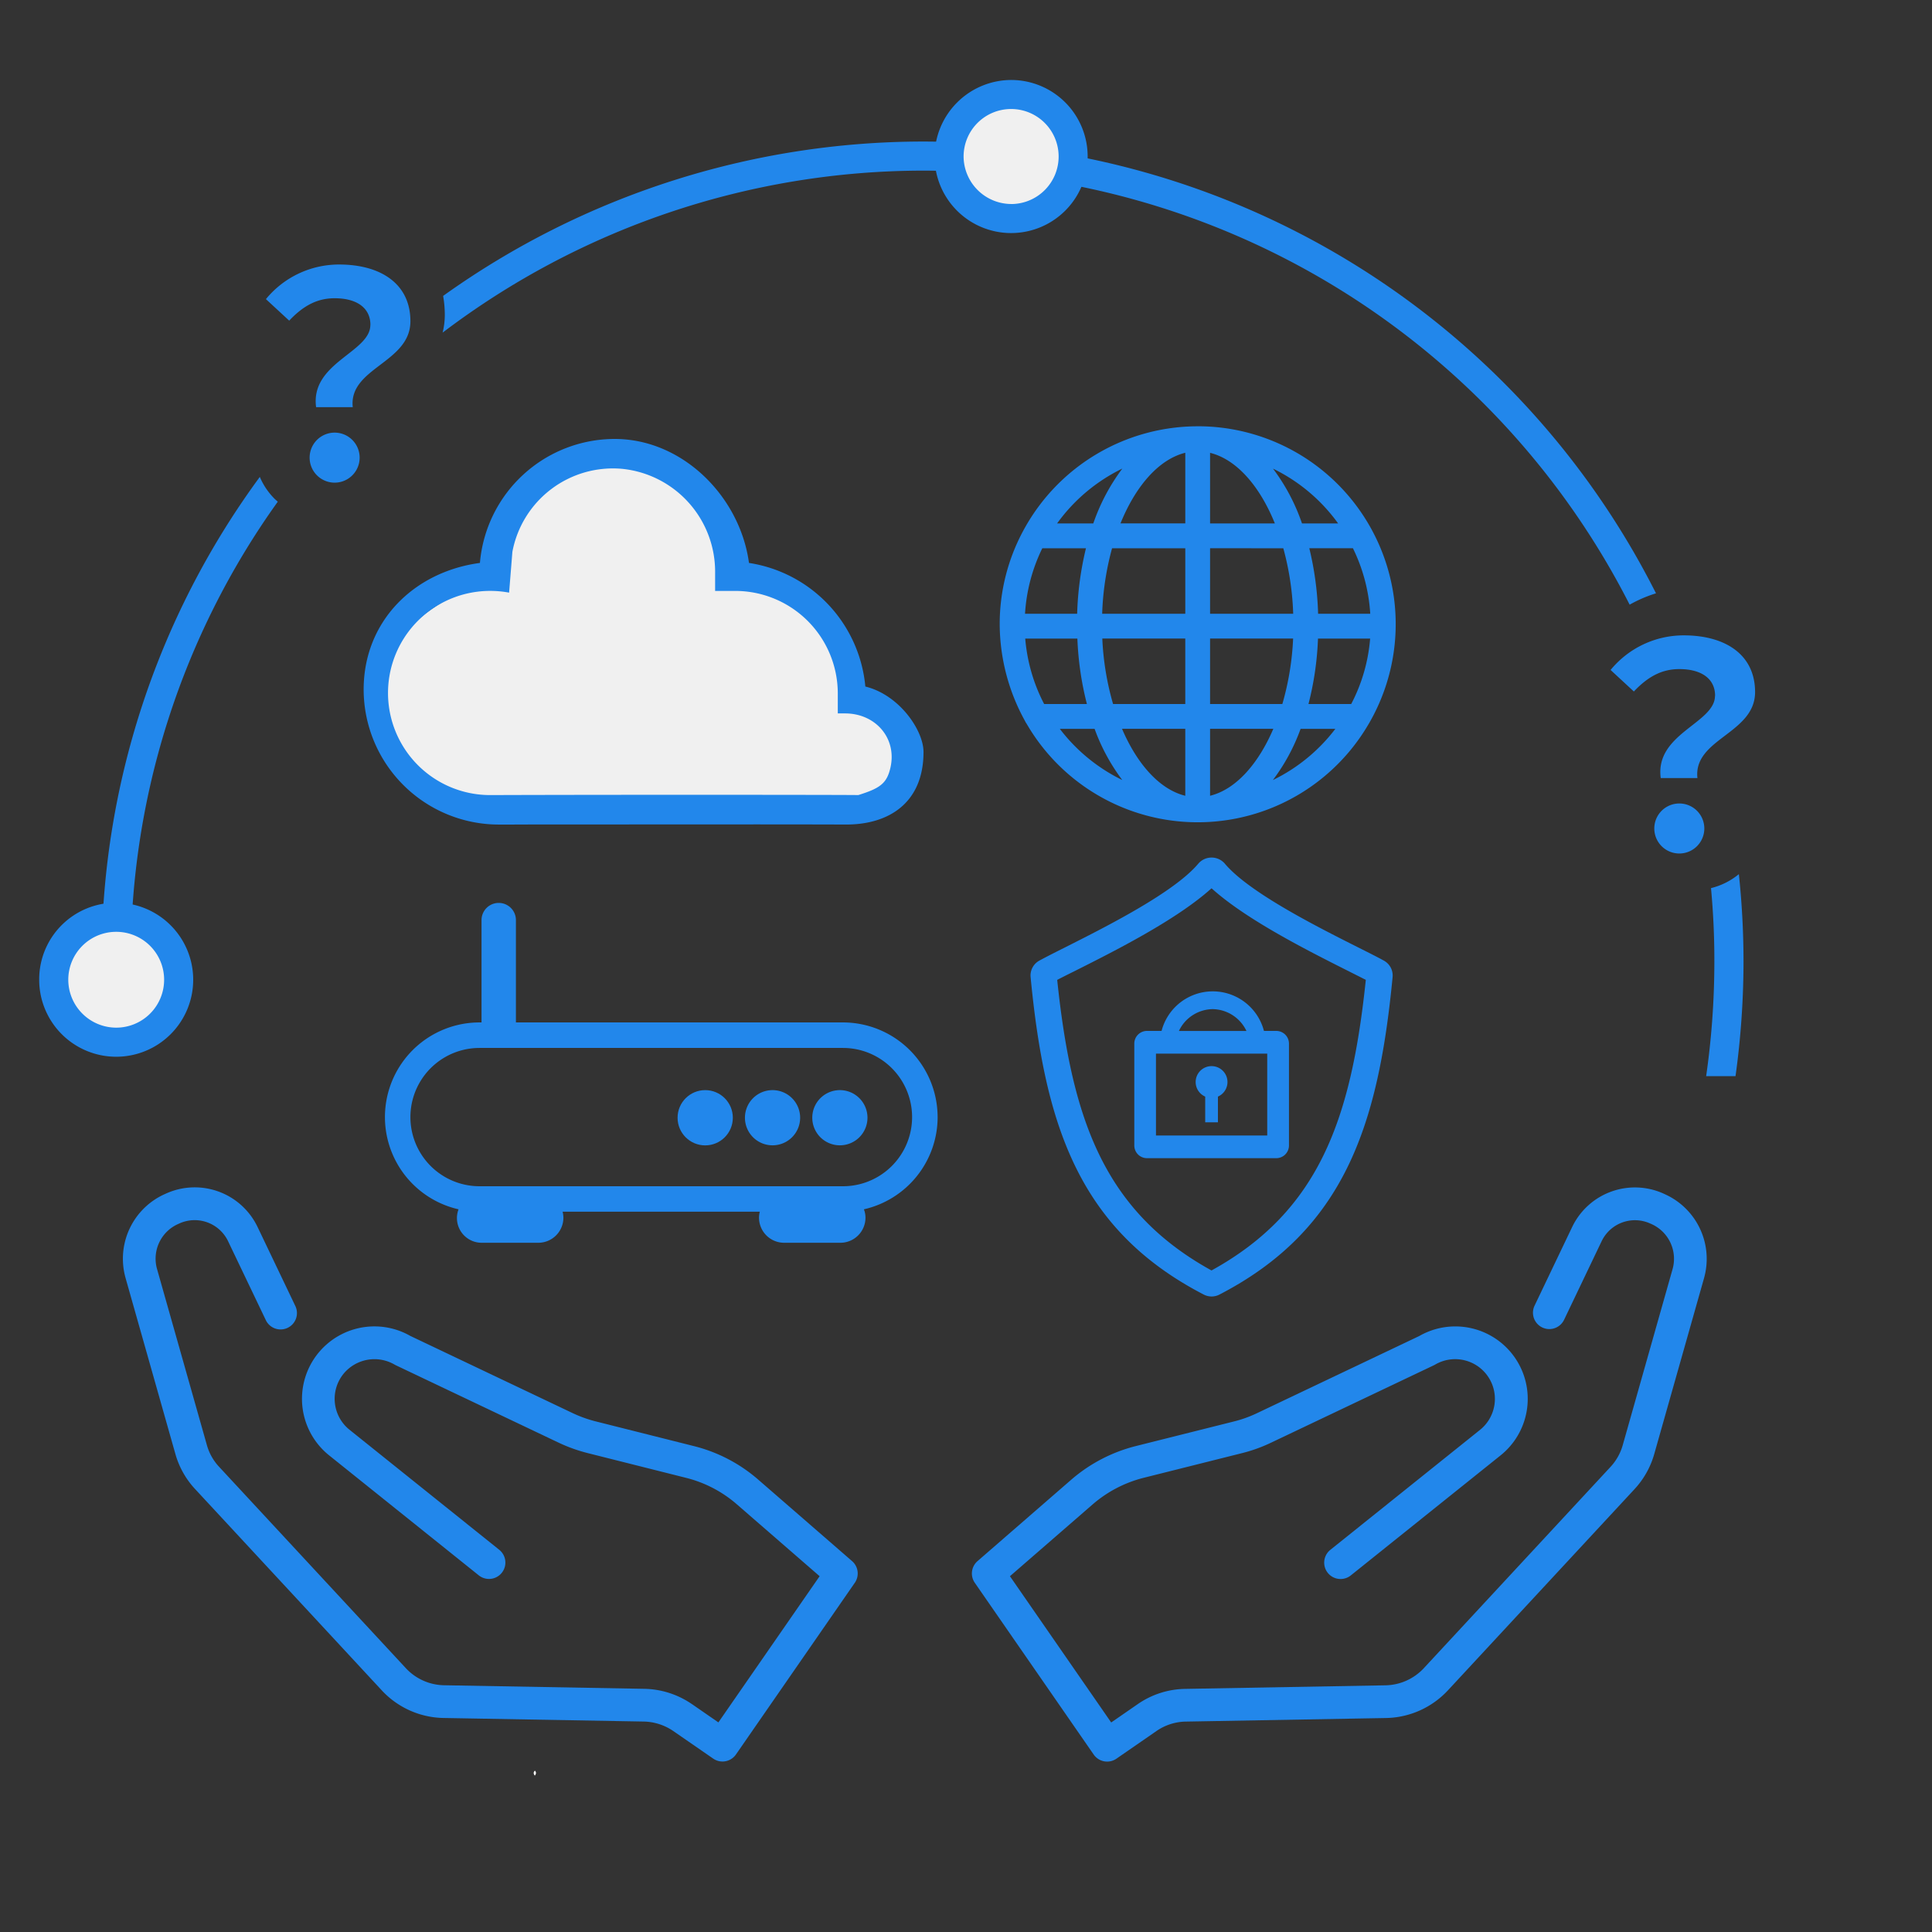
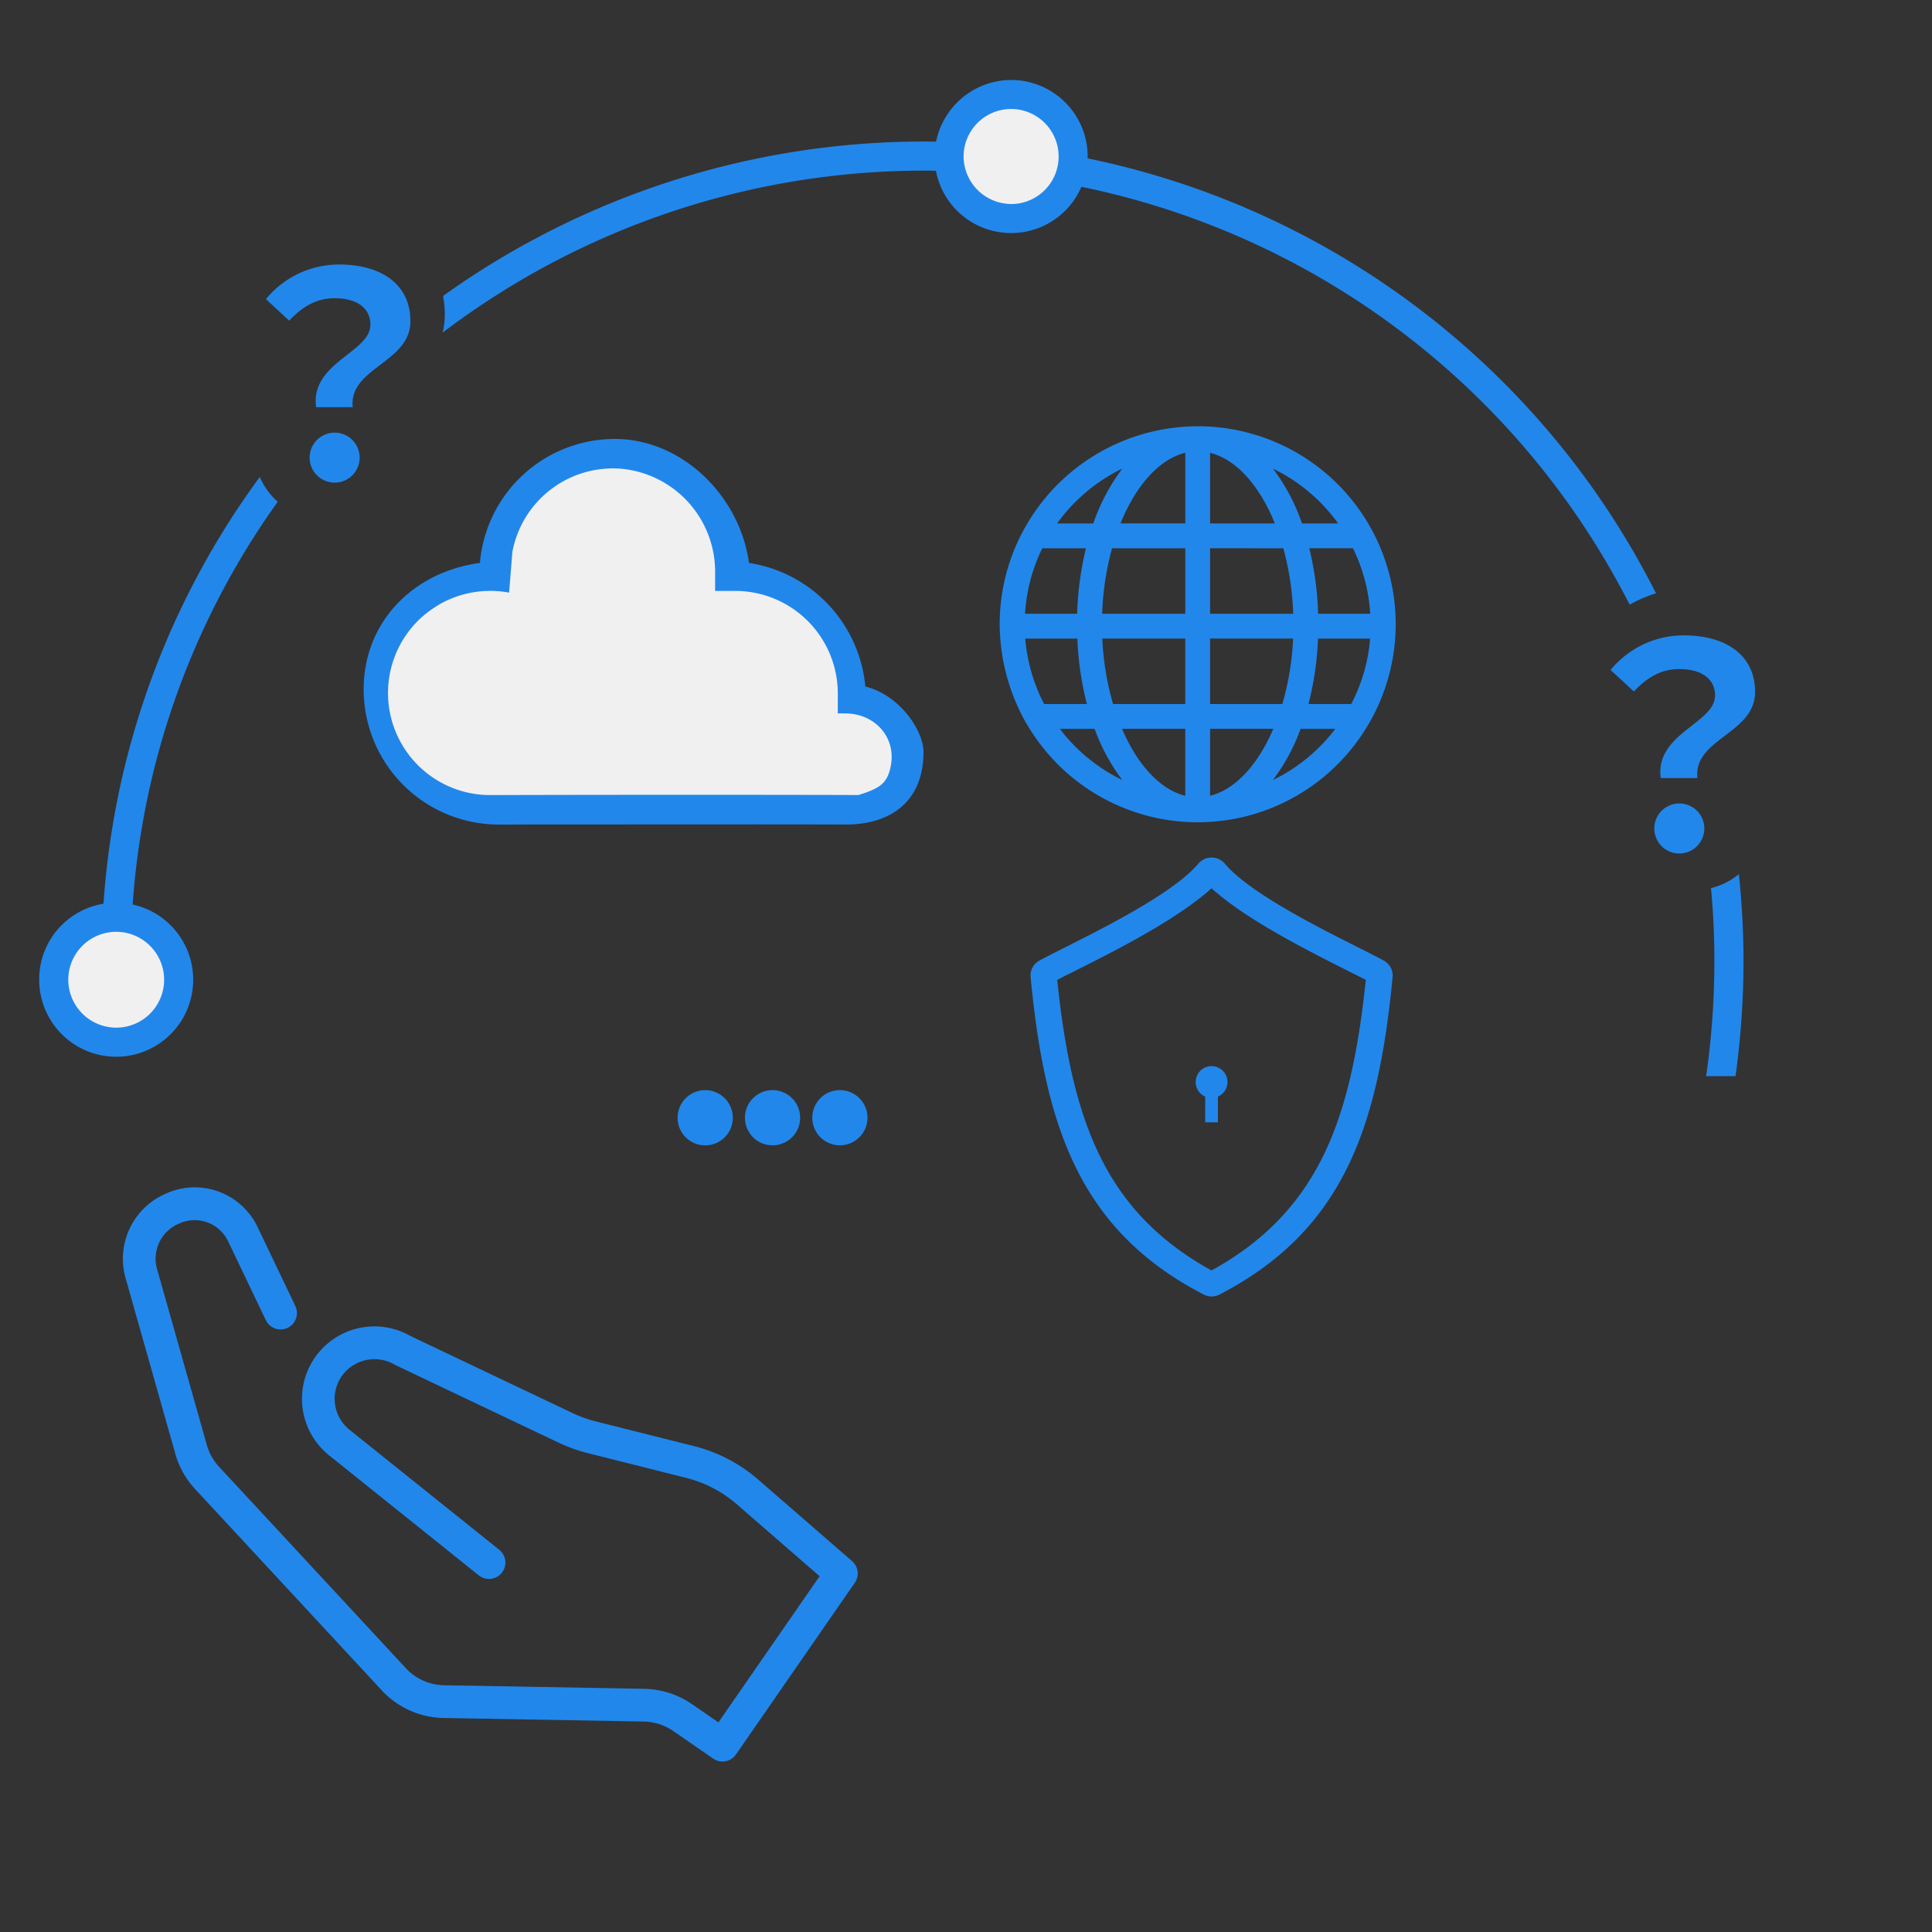
<svg xmlns="http://www.w3.org/2000/svg" width="245" height="245" viewBox="0 0 245 245">
  <rect x="0" y="0" width="245" height="245" fill="#333333" stroke="none" />
  <defs>
    <clipPath id="a">
      <rect width="245" height="245" transform="translate(1356 1793)" fill="#dfdfdf" />
    </clipPath>
    <clipPath id="b">
      <rect width="245" height="226.659" fill="none" />
    </clipPath>
  </defs>
  <g transform="translate(-1356 -1793)" clip-path="url(#a)">
    <g transform="translate(1356 1802.17)">
      <g clip-path="url(#b)">
        <path d="M117.027,12.467a100.7,100.7,0,0,1,89.631,55.042A16.966,16.966,0,0,1,210,66.07a104.24,104.24,0,0,0-92.96-57.292H117A104.717,104.717,0,0,0,56.194,28.355a14.069,14.069,0,0,1,.212,2.37,9.418,9.418,0,0,1-.277,2.287A100.952,100.952,0,0,1,117,12.467h.037Z" fill="#2287eb" />
        <path d="M216.359,127.3h3.725a106.561,106.561,0,0,0,1.014-14.505,105.321,105.321,0,0,0-.59-11.112,8.873,8.873,0,0,1-3.532,1.77c.286,3.089.433,6.206.424,9.341A102.312,102.312,0,0,1,216.359,127.3Z" fill="#2287eb" />
        <path d="M16.58,112.712a99.618,99.618,0,0,1,18.645-58.26c-.138-.129-.286-.249-.424-.387a8.747,8.747,0,0,1-1.853-2.757,103.307,103.307,0,0,0-20.065,61.4c0,4.952.35,6.132,1.024,10.9h3.725c-.692-4.767-1.06-5.948-1.06-10.9Z" fill="#2287eb" />
        <path d="M17.631,127.3H216.35a100.873,100.873,0,0,0,1.042-14.505c0-3.135-.148-6.252-.424-9.341a8.615,8.615,0,0,1-2.066.249h-.6a8.813,8.813,0,0,1-8.769-8.825,8.584,8.584,0,0,1,1.614-5.09l-.074-.738a9.676,9.676,0,0,1,.987-5.542l-9.138-8.382,2.711-3.366a17.3,17.3,0,0,1,5.026-4.251,100.7,100.7,0,0,0-89.631-55.042h-.037a100.952,100.952,0,0,0-60.87,20.545c-.876,3.633-3.725,5.726-5.551,7.054A14.2,14.2,0,0,0,48.9,41.413l.111,1.66a8.636,8.636,0,0,1,1.4,4.786c0,.184,0,.387-.018.59a8.818,8.818,0,0,1-8.779,8.235h-.6a8.77,8.77,0,0,1-5.8-2.222,100.441,100.441,0,0,0-17.585,72.848Z" fill="none" />
-         <path d="M214.773,94.9a.449.449,0,0,0-.12-.286l-.028-.028h0a.433.433,0,0,0-.148.286.592.592,0,0,0,.148.332.671.671,0,0,0,.148-.323Z" fill="none" />
        <path d="M41.487,47.868a.449.449,0,0,0-.12-.286s-.018-.018-.028-.018a.435.435,0,0,0-.148.3.645.645,0,0,0,.148.341.671.671,0,0,0,.148-.323Z" fill="none" />
-         <path d="M67.822,215.381h0a.433.433,0,0,0-.148.286.592.592,0,0,0,.148.332.671.671,0,0,0,.148-.323.449.449,0,0,0-.12-.286l-.028-.028Z" fill="#fff" />
        <path d="M217.493,79.063c0-2.158-1.724-3.384-4.537-3.384-2.232,0-3.993.968-5.763,2.84l-2.951-2.729a11.979,11.979,0,0,1,9.286-4.389c5.219,0,9.037,2.407,9.037,7.193,0,5.284-7.847,5.9-7.312,10.9H210.6c-.756-5.643,6.879-6.944,6.879-10.429Zm-7.709,16.829a3.172,3.172,0,1,1,6.344,0,3.172,3.172,0,0,1-6.344,0Z" fill="#2287eb" />
        <path d="M46.973,32.035c0-2.158-1.724-3.384-4.537-3.384-2.232,0-3.993.968-5.763,2.84l-2.951-2.729a11.979,11.979,0,0,1,9.286-4.389c5.219,0,9.037,2.407,9.037,7.193,0,5.284-7.847,5.9-7.312,10.9H40.085c-.756-5.643,6.879-6.944,6.879-10.429ZM39.264,48.864a3.172,3.172,0,1,1,6.344,0,3.172,3.172,0,0,1-6.344,0Z" fill="#2287eb" />
        <path d="M14.745,107.151a7.921,7.921,0,1,1-7.93,7.921h0a7.928,7.928,0,0,1,7.93-7.921" fill="#f0f0f0" />
        <path d="M14.745,105.307a9.765,9.765,0,1,1-9.775,9.765A9.717,9.717,0,0,1,14.745,105.307Zm0,15.842a6.077,6.077,0,1,0-6.086-6.077A6.088,6.088,0,0,0,14.745,121.149Z" fill="#2287eb" />
        <path d="M128.286,2.7a7.921,7.921,0,1,1-7.93,7.921h0a7.928,7.928,0,0,1,7.93-7.921" fill="#f0f0f0" />
        <path d="M128.286.973a9.706,9.706,0,1,1-9.77,9.705A9.749,9.749,0,0,1,128.286.973Zm0,15.732a6.026,6.026,0,1,0-6.091-6.026A6.066,6.066,0,0,0,128.286,16.7Z" fill="#2287eb" />
      </g>
      <path d="M91.621,214.21a2.065,2.065,0,0,1-1.178-.368l-5.069-3.5a6.866,6.866,0,0,0-3.743-1.2l-25.391-.452a10.952,10.952,0,0,1-7.82-3.495L24.745,179.663a10.834,10.834,0,0,1-2.5-4.438l-6.326-22.342,0-.006A8.98,8.98,0,0,1,20.8,142.3l.037-.017.124-.054A8.832,8.832,0,0,1,32.651,146.4l4.788,10.019a2.075,2.075,0,1,1-3.744,1.789L28.909,148.2A4.694,4.694,0,0,0,22.7,146l-.051.023-.127.056a4.81,4.81,0,0,0-2.607,5.679l6.325,22.34a6.667,6.667,0,0,0,1.538,2.734l.007.007,23.68,25.534a6.784,6.784,0,0,0,4.846,2.167h.005l25.4.452h.007a11,11,0,0,1,6.008,1.931l.006,0L91.1,209.25l12.838-18.539-10.5-9.118a15.56,15.56,0,0,0-6.428-3.353l-12.5-3.145a20.189,20.189,0,0,1-3.665-1.317l-20.658-9.822q-.081-.039-.159-.084a5.076,5.076,0,0,0-6.468,1.177,5.03,5.03,0,0,0,.743,7.075l19.009,15.239a2.075,2.075,0,0,1-2.6,3.238L41.7,175.357l-.008-.006a9.186,9.186,0,0,1,10.35-15.106l20.58,9.785a16.01,16.01,0,0,0,2.9,1.043l12.49,3.143a19.72,19.72,0,0,1,8.142,4.248l11.9,10.334a2.075,2.075,0,0,1,.345,2.748L93.328,213.317A2.073,2.073,0,0,1,91.621,214.21Z" fill="#2287eb" />
-       <path d="M140.4,214.22a2.072,2.072,0,0,1-1.708-.894l-15.077-21.781a2.075,2.075,0,0,1,.346-2.747l11.9-10.337A19.943,19.943,0,0,1,144,174.217l12.5-3.136a15.212,15.212,0,0,0,2.886-1.037l.011-.005,20.581-9.785a9.185,9.185,0,0,1,10.35,15.106l-.009.007L171.3,190.609a2.075,2.075,0,1,1-2.6-3.238l19.01-15.239a5.036,5.036,0,0,0-5.729-8.249q-.076.044-.156.082l-20.651,9.819a19.374,19.374,0,0,1-3.671,1.32l-12.5,3.136a15.768,15.768,0,0,0-6.43,3.354l-10.5,9.118,12.839,18.548,3.366-2.326A10.854,10.854,0,0,1,150.311,205l25.391-.452a6.822,6.822,0,0,0,4.85-2.167l23.681-25.534a6.751,6.751,0,0,0,1.544-2.741l6.324-22.337a4.822,4.822,0,0,0-2.628-5.692l-.142-.066-.009,0a4.685,4.685,0,0,0-6.207,2.2l-4.784,10.01a2.075,2.075,0,0,1-3.744-1.789l4.786-10.014a8.824,8.824,0,0,1,11.718-4.164l.133.062a8.985,8.985,0,0,1,4.874,10.572l0,.006-6.326,22.343a10.918,10.918,0,0,1-2.495,4.433L183.6,205.2a10.994,10.994,0,0,1-7.817,3.495l-25.4.452a6.723,6.723,0,0,0-3.734,1.2l-5.073,3.505A2.066,2.066,0,0,1,140.4,214.22Z" fill="#2287eb" />
      <path d="M63.682,63.977c-1.3.148,2.407-14.846,14.7-14.671,10.466.148,11.969,7.9,14.053,15.556,0,0,4.177-3.827,9.387,2.868s7.3,9.572,5.219,11.48c0,0,7.3,0,7.3,6.695s-5.219,7.654-5.219,7.654H60.086s-11.48-4.786-11.48-15.307S63.664,63.968,63.664,63.968Z" fill="#f0f0f0" />
      <path d="M83.8,96h7.949M71.2,96h8.225m16.349-.627c6.759,0,11.545.018,11.545.018,5.4,0,9.793-2.748,9.793-9.2,0-2.766-3.089-7.257-7.377-8.3A17.478,17.478,0,0,0,94.979,62.216c-1.125-8.354-8.364-15.722-17.041-15.722A17.176,17.176,0,0,0,60.86,62.216c-8.373,1.125-14.745,7.4-14.745,16.063A17.151,17.151,0,0,0,63.258,95.394c1.245,0,2.564,0,3.919-.009m-2.2-34.58A12.978,12.978,0,0,1,78.9,50.284a13.114,13.114,0,0,1,11.785,13.26v2.222h2.591a13.007,13.007,0,0,1,12.965,12.965V81.3h.931c3.845,0,6.6,3.135,5.745,6.879-.461,2.019-1.337,2.619-4.076,3.476h0c-1.06-.037-31.445-.055-46.66,0a12.946,12.946,0,0,1-1.706-25.783,13.112,13.112,0,0,1,4.085.111" fill="#2287eb" />
      <path d="M151.884,44.889a25.134,25.134,0,0,0-21.993,13c-.018.028-.037.065-.055.092l-.055.111a.374.374,0,0,1-.046.083A24.937,24.937,0,0,0,126.774,70,25.539,25.539,0,0,0,130,82.291a1.443,1.443,0,0,0,.175.3,25.083,25.083,0,0,0,43.423-.018.876.876,0,0,0,.092-.157,25.09,25.09,0,0,0-21.808-37.531ZM169.7,57.209h-4.592a24.927,24.927,0,0,0-3.679-6.953,22.049,22.049,0,0,1,8.262,6.953Zm1.66,22.9h-5.431a38.948,38.948,0,0,0,1.208-8.3h6.612a21.623,21.623,0,0,1-2.4,8.3Zm-41.348-8.3h6.612a39.452,39.452,0,0,0,1.208,8.3h-5.422A21.834,21.834,0,0,1,130.011,71.806Zm2.167-11.453h5.533a39.815,39.815,0,0,0-1.116,8.308h-6.612A21.878,21.878,0,0,1,132.178,60.353Zm21.273-3.144V48.255c3.338.821,6.289,4.186,8.216,8.954Zm9.286,3.144a35.628,35.628,0,0,1,1.254,8.308h-10.54V60.353Zm-12.43-12.108V57.2h-8.216C144.027,52.432,146.978,49.066,150.307,48.246Zm0,12.108v8.308h-10.54a35.7,35.7,0,0,1,1.254-8.308h9.286ZM139.776,71.806h10.531v8.3H141.15a35.4,35.4,0,0,1-1.365-8.3ZM150.307,83.25v8.493c-3.227-.793-6.086-3.974-8.023-8.493Zm3.144,8.493V83.25h8.023C159.537,87.768,156.679,90.949,153.451,91.742Zm0-11.637v-8.3h10.531a35.324,35.324,0,0,1-1.365,8.3H153.46Zm13.7-11.444a39.9,39.9,0,0,0-1.116-8.308h5.533a21.878,21.878,0,0,1,2.195,8.308ZM142.321,50.256a25.3,25.3,0,0,0-3.679,6.953H134.05a22.12,22.12,0,0,1,8.262-6.953Zm-7.921,33h4.408a24.822,24.822,0,0,0,3.513,6.492A22.125,22.125,0,0,1,134.4,83.259Zm27.018,6.492a24.674,24.674,0,0,0,3.513-6.492h4.408A22.125,22.125,0,0,1,161.418,89.751Z" fill="#2287eb" />
-       <path d="M118.9,132.491a12.019,12.019,0,0,0-12.006-12.006H65.425V107.511a2.181,2.181,0,0,0-4.362,0v12.974h-.249a12,12,0,0,0-2.665,23.7,3.132,3.132,0,0,0,2.969,4.242h7.156a3.184,3.184,0,0,0,3.172-3.172,3.48,3.48,0,0,0-.1-.765H96.353a3,3,0,0,0-.1.765,3.184,3.184,0,0,0,3.172,3.172h7.156a3.184,3.184,0,0,0,3.172-3.172,2.942,2.942,0,0,0-.2-1.07,12.013,12.013,0,0,0,9.35-11.7Zm-12.006,8.769H60.814a8.769,8.769,0,1,1,0-17.539h46.079a8.769,8.769,0,1,1,0,17.539Z" fill="#2287eb" />
      <circle cx="3.504" cy="3.504" r="3.504" transform="translate(85.924 129.07)" fill="#2287eb" />
      <path d="M97.967,129.07a3.5,3.5,0,1,0,3.5,3.5A3.5,3.5,0,0,0,97.967,129.07Z" fill="#2287eb" />
      <path d="M106.506,129.07a3.5,3.5,0,1,0,3.5,3.5A3.5,3.5,0,0,0,106.506,129.07Z" fill="#2287eb" />
      <path d="M131.8,112.647a2.148,2.148,0,0,0-1.107,2.093c1.807,18.775,6.114,32.062,21.965,40.26a2.193,2.193,0,0,0,.987.24,2.164,2.164,0,0,0,.987-.24c15.851-8.2,20.158-21.486,21.965-40.26a2.148,2.148,0,0,0-1.107-2.093c-.8-.443-1.964-1.024-3.338-1.715-5.164-2.6-13.8-6.944-16.856-10.614a2.221,2.221,0,0,0-3.31,0c-3.052,3.67-11.693,8.013-16.847,10.614-1.383.692-2.545,1.282-3.338,1.715Zm21.845-9.166c4.435,4,12.163,7.884,17.5,10.568.756.387,1.457.728,2.056,1.042-1.835,17.5-5.837,29.287-19.568,36.848-13.721-7.561-17.733-19.346-19.568-36.848.609-.314,1.3-.664,2.066-1.042,5.348-2.683,13.067-6.575,17.5-10.568Z" fill="#2287eb" />
-       <path d="M145.456,137.7h16.386a1.61,1.61,0,0,0,1.614-1.614v-12.91a1.61,1.61,0,0,0-1.614-1.614h-1.558a6.709,6.709,0,0,0-12.984,0h-1.844a1.61,1.61,0,0,0-1.614,1.614v12.91A1.61,1.61,0,0,0,145.456,137.7Zm8.327-18.9a4.821,4.821,0,0,1,4.279,2.766H149.5a4.805,4.805,0,0,1,4.279-2.766Zm-7.193,5.643H160.7v10.383H146.591Z" fill="#2287eb" />
      <path d="M153.645,126.027a2.016,2.016,0,0,0-.811,3.864v3.264h1.614v-3.264a2.016,2.016,0,0,0-.811-3.864Z" fill="#2287eb" />
    </g>
  </g>
</svg>